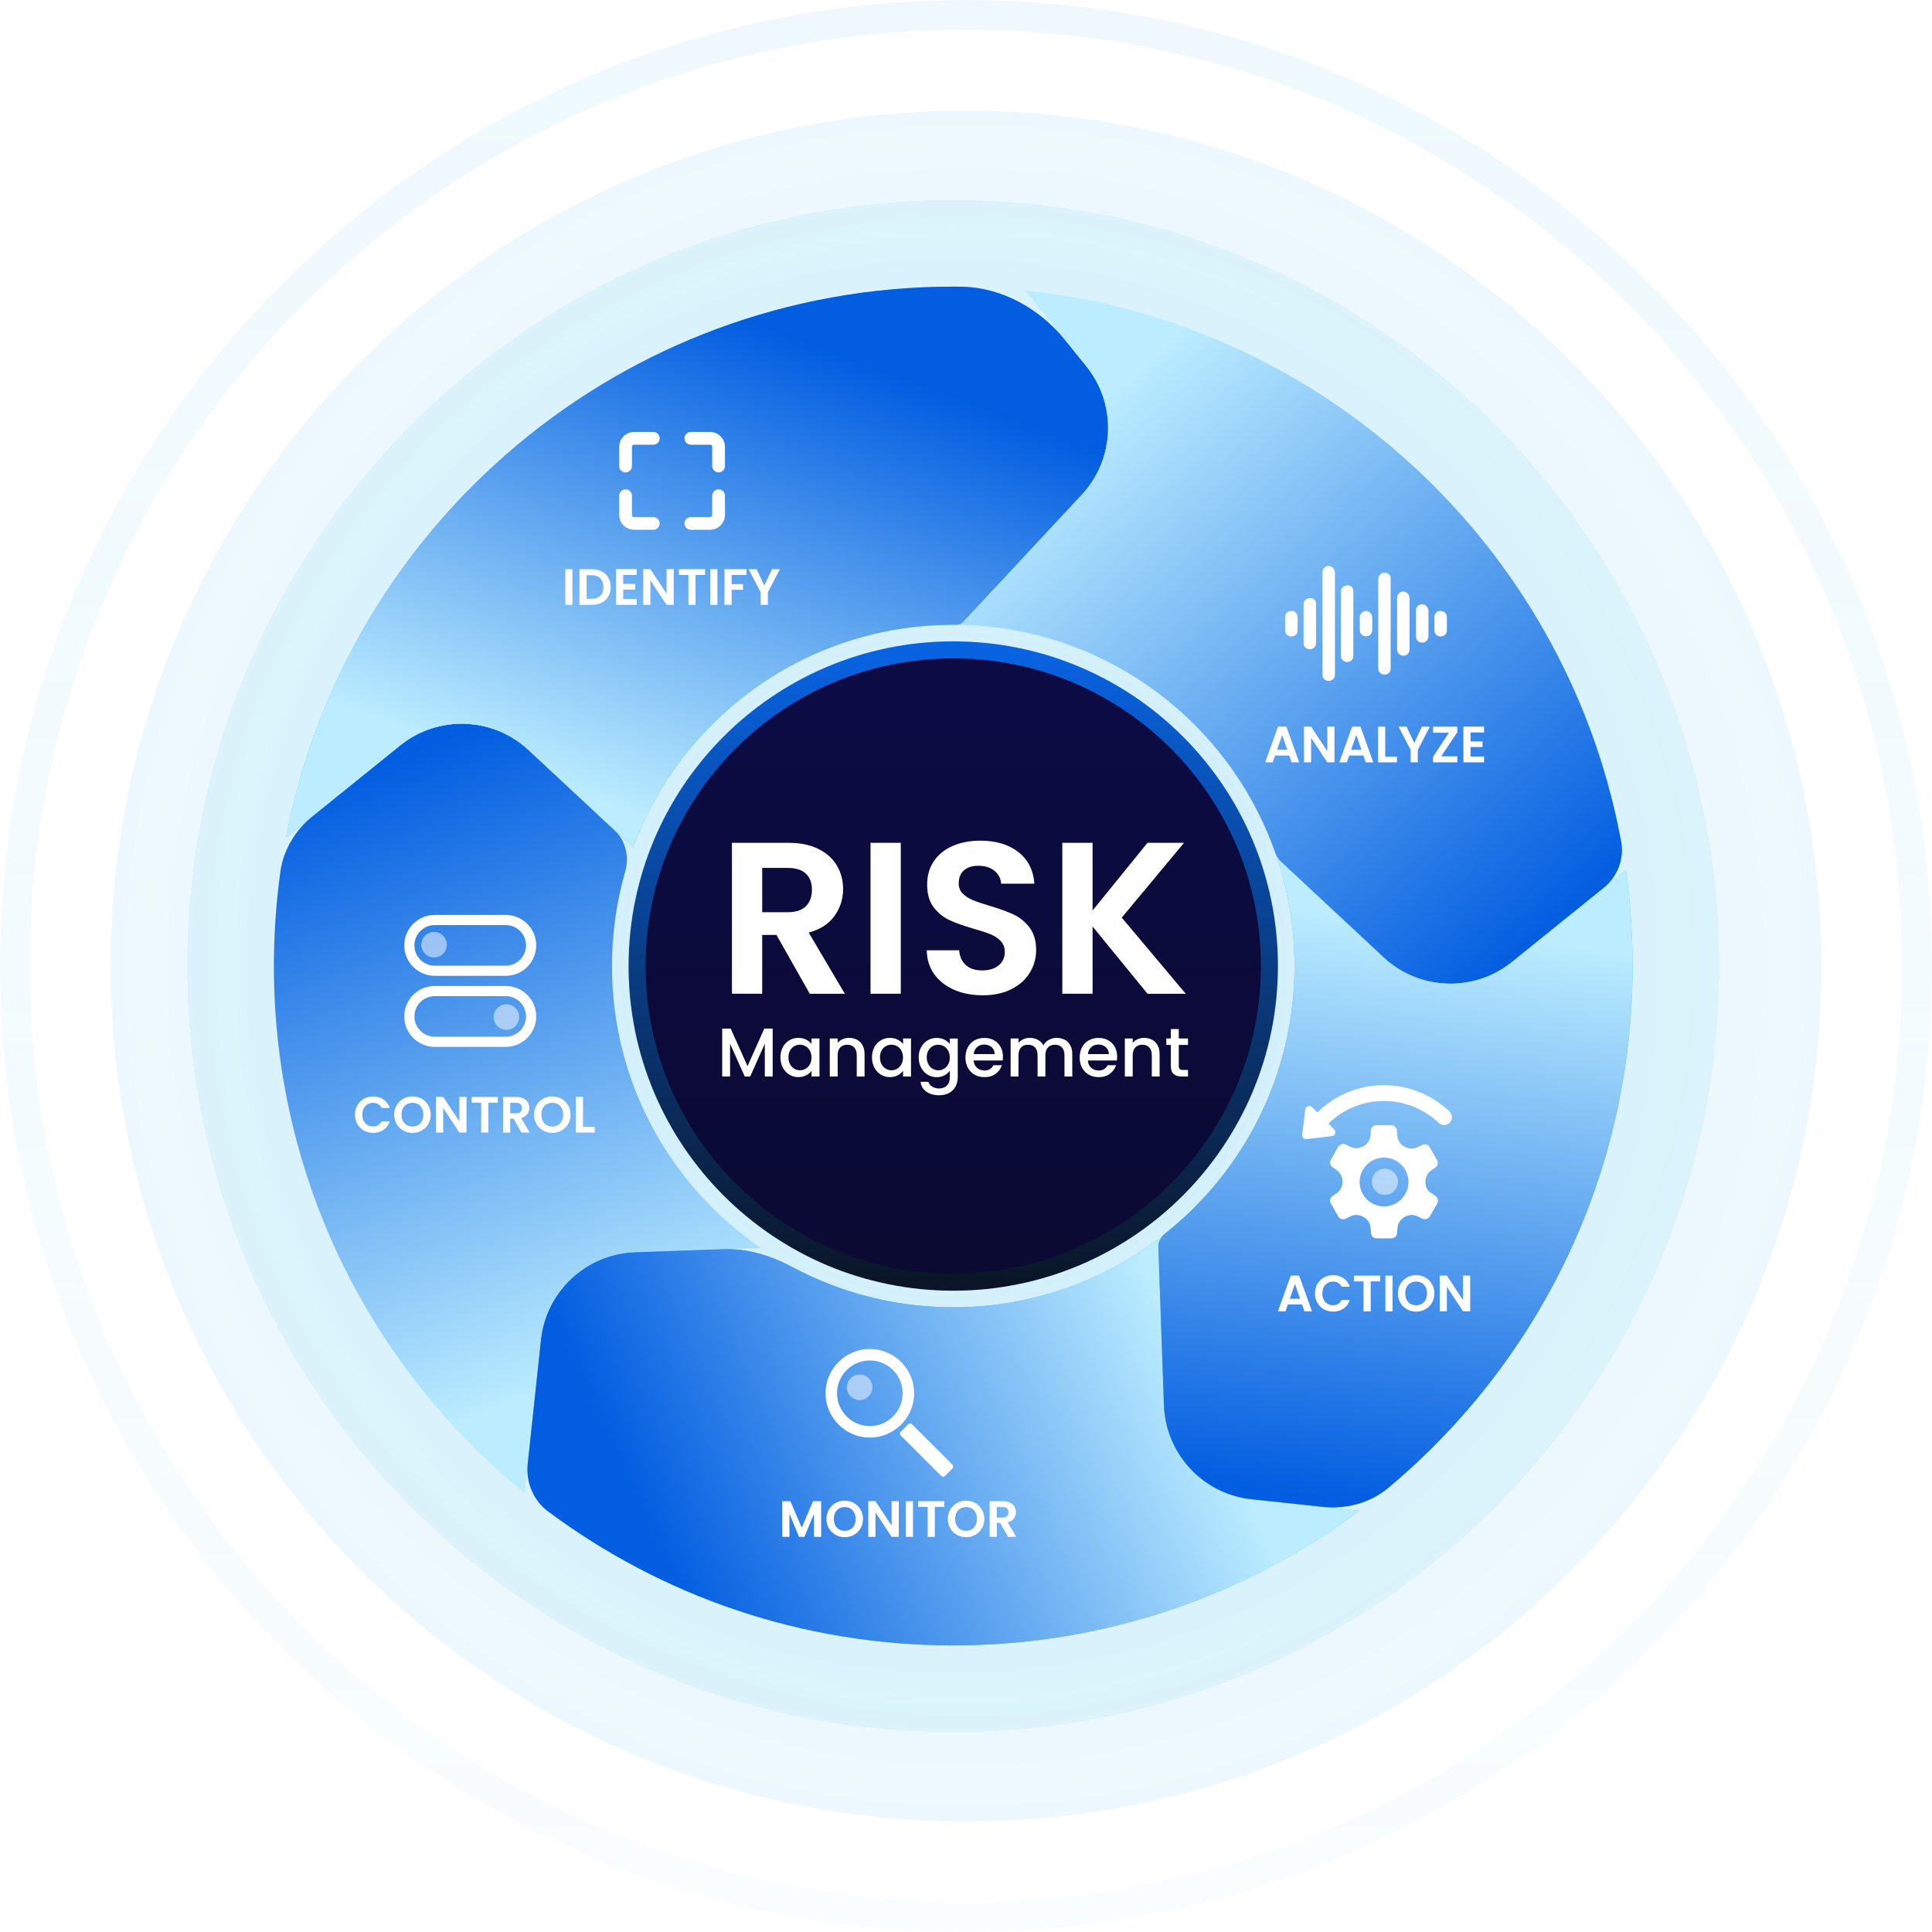
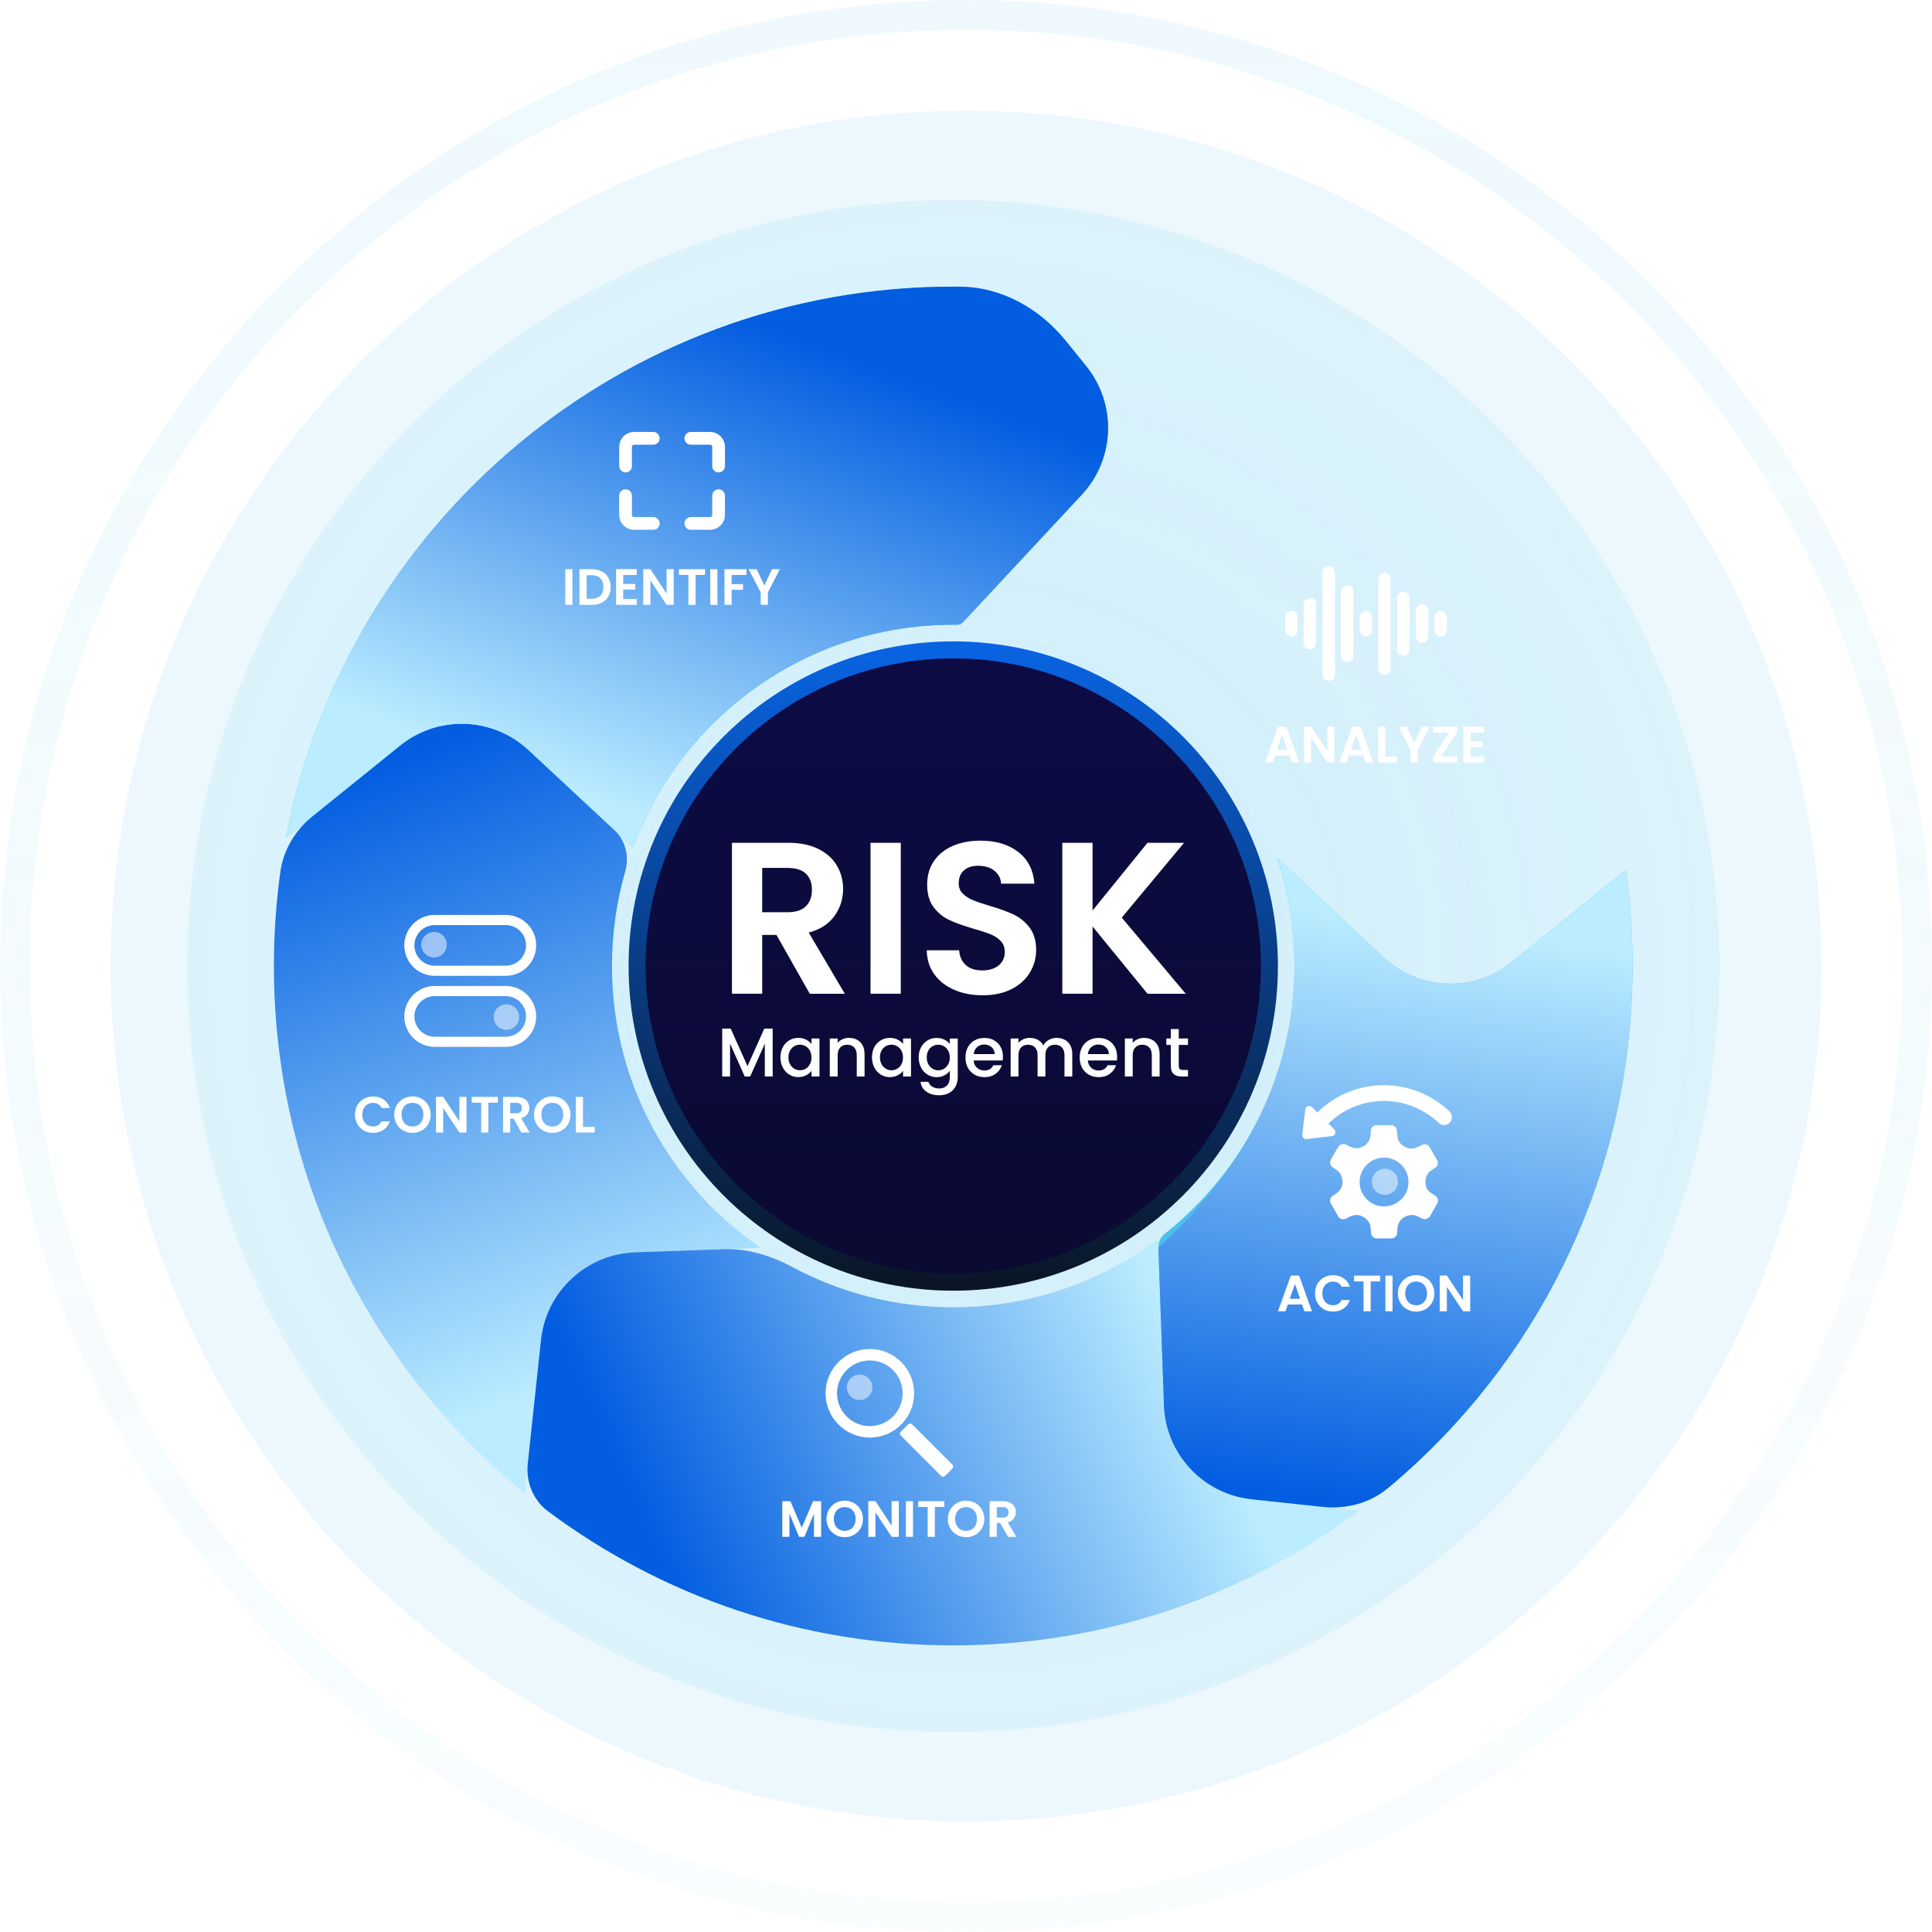
<svg xmlns="http://www.w3.org/2000/svg" width="553" height="553" viewBox="0 0 553 553" fill="none">
  <path opacity="0.15" d="M548.737 276.5C548.737 426.852 426.852 548.737 276.5 548.737C126.148 548.737 4.263 426.852 4.263 276.5C4.263 126.148 126.148 4.263 276.5 4.263C426.852 4.263 548.737 126.148 548.737 276.5Z" stroke="url(#paint0_linear_5460_26602)" stroke-opacity="0.6" stroke-width="8.526" />
  <path opacity="0.15" d="M276.5 521.333C411.716 521.333 521.331 411.718 521.331 276.502C521.331 141.286 411.716 31.672 276.5 31.672C141.284 31.672 31.67 141.286 31.67 276.502C31.67 411.718 141.284 521.333 276.5 521.333Z" fill="url(#paint1_radial_5460_26602)" />
  <g opacity="0.15" filter="url(#filter0_d_5460_26602)">
    <path d="M272.85 495.76C393.942 495.76 492.105 397.596 492.105 276.505C492.105 155.414 393.942 57.25 272.85 57.25C151.759 57.25 53.595 155.414 53.595 276.505C53.595 397.596 151.759 495.76 272.85 495.76Z" fill="url(#paint2_radial_5460_26602)" shape-rendering="crispEdges" />
  </g>
  <path d="M217.77 357.18L181.848 358.451C167.839 358.912 156.31 369.631 154.84 383.568L150.16 427.373C106.363 391.712 78.394 337.371 78.394 276.499C78.394 267.337 79.03 258.327 80.253 249.507C81.126 243.17 84.598 237.529 89.575 233.512L114.492 213.401C125.393 204.59 141.118 205.162 151.352 214.744L175.876 237.592C179.112 240.607 180.16 245.256 178.94 249.507C176.484 258.08 175.165 267.139 175.165 276.499C175.165 310.014 192.042 339.588 217.77 357.18Z" fill="url(#paint3_linear_5460_26602)" />
-   <path d="M389.057 432.43C356.638 456.632 316.417 470.958 272.851 470.958C229.284 470.958 189.253 456.704 156.874 432.596C152.614 429.434 150.5 424.194 151.064 418.919L154.84 383.571C156.31 369.634 167.839 358.915 181.848 358.455L207.204 357.557C214.067 357.314 220.745 359.435 226.805 362.666C240.527 370.024 256.196 374.187 272.851 374.187C294.844 374.187 315.154 366.917 331.482 354.641L333.159 402.132C333.62 416.141 344.338 427.662 358.275 429.14L389.057 432.43Z" fill="#4AC0EE" />
  <path d="M389.057 432.43C356.638 456.632 316.417 470.958 272.851 470.958C229.284 470.958 189.253 456.704 156.874 432.596C152.614 429.434 150.5 424.194 151.064 418.919L154.84 383.571C156.31 369.634 167.839 358.915 181.848 358.455L207.204 357.557C214.067 357.314 220.745 359.435 226.805 362.666C240.527 370.024 256.196 374.187 272.851 374.187C294.844 374.187 315.154 366.917 331.482 354.641L333.159 402.132C333.62 416.141 344.338 427.662 358.275 429.14L389.057 432.43Z" fill="url(#paint4_linear_5460_26602)" />
  <path d="M309.576 141.68L275.725 178.008C275.231 178.539 274.533 178.833 273.808 178.818C273.156 178.802 273.502 178.818 272.85 178.818C230.825 178.818 195.006 205.349 181.22 242.567L151.352 214.741C141.118 205.158 125.393 204.586 114.491 213.398L81.866 239.73C99.053 149.919 178.026 82.047 272.85 82.047C273.502 82.047 274.153 82.047 274.805 82.063C286.736 82.168 297.618 88.338 305.111 97.624L310.918 104.819C319.73 115.721 319.158 131.446 309.576 141.68Z" fill="#4AC0EE" />
  <path d="M309.576 141.68L275.725 178.008C275.231 178.539 274.533 178.833 273.808 178.818C273.156 178.802 273.502 178.818 272.85 178.818C230.825 178.818 195.006 205.349 181.22 242.567L151.352 214.741C141.118 205.158 125.393 204.586 114.491 213.398L81.866 239.73C99.053 149.919 178.026 82.047 272.85 82.047C273.502 82.047 274.153 82.047 274.805 82.063C286.736 82.168 297.618 88.338 305.111 97.624L310.918 104.819C319.73 115.721 319.158 131.446 309.576 141.68Z" fill="url(#paint5_linear_5460_26602)" />
-   <path d="M464.037 240.861C464.978 245.919 462.924 251.028 458.92 254.26L432.822 275.325C421.929 284.137 406.196 283.565 395.97 273.99L366.692 246.708C365.95 246.017 365.396 245.151 365.06 244.195C364.47 242.515 363.838 240.853 363.154 239.219C348.764 204.377 314.788 179.69 274.948 178.847L309.576 141.685C319.158 131.451 319.731 115.726 310.919 104.825L293.406 83.125C378.728 92.088 447.609 156.234 463.723 239.219C463.83 239.766 463.935 240.313 464.037 240.861Z" fill="url(#paint6_linear_5460_26602)" />
  <path d="M467.299 276.494C467.299 334.299 442.079 386.209 402.041 421.838C400.485 423.218 398.907 424.576 397.308 425.909C392.117 430.236 385.324 432.022 378.604 431.304L358.275 429.132C344.339 427.654 333.62 416.132 333.159 402.124L331.567 357.021C331.514 355.523 332.2 354.103 333.373 353.17C356.003 335.277 370.528 307.586 370.528 276.494C370.528 265.711 368.78 255.342 365.562 245.648L395.97 273.983C406.196 283.558 421.929 284.13 432.823 275.318L465.376 249.041C466.64 258.012 467.299 267.173 467.299 276.494Z" fill="#4AC0EE" />
-   <path d="M467.299 276.494C467.299 334.299 442.079 386.209 402.041 421.838C400.485 423.218 398.907 424.576 397.308 425.909C392.117 430.236 385.324 432.022 378.604 431.304L358.275 429.132C344.339 427.654 333.62 416.132 333.159 402.124L331.567 357.021C331.514 355.523 332.2 354.103 333.373 353.17C356.003 335.277 370.528 307.586 370.528 276.494C370.528 265.711 368.78 255.342 365.562 245.648L395.97 273.983C406.196 283.558 421.929 284.13 432.823 275.318L465.376 249.041C466.64 258.012 467.299 267.173 467.299 276.494Z" fill="url(#paint7_linear_5460_26602)" />
+   <path d="M467.299 276.494C467.299 334.299 442.079 386.209 402.041 421.838C400.485 423.218 398.907 424.576 397.308 425.909C392.117 430.236 385.324 432.022 378.604 431.304L358.275 429.132C344.339 427.654 333.62 416.132 333.159 402.124L331.567 357.021C356.003 335.277 370.528 307.586 370.528 276.494C370.528 265.711 368.78 255.342 365.562 245.648L395.97 273.983C406.196 283.558 421.929 284.13 432.823 275.318L465.376 249.041C466.64 258.012 467.299 267.173 467.299 276.494Z" fill="url(#paint7_linear_5460_26602)" />
  <path d="M274.805 178.844V178.995L274.948 178.844H274.805ZM274.805 178.844V178.995L274.948 178.844H274.805ZM274.805 178.844V178.995L274.948 178.844H274.805Z" fill="#4AC0EE" />
  <path d="M274.948 178.844L274.805 178.995V178.844H274.948Z" fill="black" />
-   <path d="M274.948 178.844L274.805 178.995V178.844H274.948Z" fill="white" />
  <path d="M272.85 367.004C322.829 367.004 363.344 326.488 363.344 276.51C363.344 226.531 322.829 186.016 272.85 186.016C222.872 186.016 182.356 226.531 182.356 276.51C182.356 326.488 222.872 367.004 272.85 367.004Z" fill="url(#paint8_linear_5460_26602)" stroke="url(#paint9_linear_5460_26602)" stroke-width="4.872" />
  <path d="M231.778 284.435L222.251 267.606H218.167V284.435H209.506V241.242H225.724C229.069 241.242 231.913 241.83 234.265 243.006C236.617 244.182 238.381 245.771 239.557 247.774C240.733 249.776 241.321 252.009 241.321 254.488C241.321 257.332 240.495 259.907 238.842 262.195C237.189 264.484 234.734 266.065 231.476 266.931L241.814 284.443H231.786L231.778 284.435ZM218.167 261.107H225.406C227.758 261.107 229.514 260.542 230.666 259.406C231.818 258.27 232.398 256.697 232.398 254.671C232.398 252.644 231.818 251.151 230.666 250.062C229.514 248.965 227.758 248.425 225.406 248.425H218.167V261.114V261.107Z" fill="white" />
  <path d="M257.833 241.242V284.435H249.172V241.242H257.833Z" fill="white" />
  <path d="M273.152 283.325C270.737 282.293 268.83 280.807 267.431 278.868C266.025 276.929 265.31 274.641 265.262 272.003H274.543C274.67 273.775 275.297 275.181 276.434 276.214C277.57 277.247 279.127 277.763 281.106 277.763C283.084 277.763 284.713 277.279 285.873 276.309C287.025 275.34 287.605 274.069 287.605 272.503C287.605 271.224 287.216 270.175 286.429 269.349C285.643 268.523 284.665 267.871 283.489 267.402C282.314 266.925 280.693 266.401 278.635 265.821C275.83 264.995 273.549 264.184 271.793 263.374C270.037 262.563 268.536 261.355 267.272 259.719C266.017 258.09 265.381 255.913 265.381 253.187C265.381 250.629 266.017 248.404 267.296 246.505C268.575 244.606 270.371 243.152 272.683 242.143C274.996 241.134 277.633 240.625 280.605 240.625C285.063 240.625 288.678 241.706 291.467 243.875C294.248 246.044 295.79 249.063 296.076 252.941H286.549C286.469 251.455 285.833 250.231 284.658 249.262C283.482 248.293 281.924 247.808 279.985 247.808C278.293 247.808 276.942 248.237 275.933 249.111C274.924 249.977 274.415 251.233 274.415 252.885C274.415 254.037 274.797 254.999 275.56 255.762C276.322 256.524 277.268 257.144 278.404 257.621C279.54 258.098 281.138 258.646 283.203 259.258C286.008 260.084 288.297 260.91 290.077 261.737C291.848 262.563 293.374 263.803 294.653 265.448C295.933 267.1 296.576 269.261 296.576 271.947C296.576 274.259 295.98 276.405 294.78 278.383C293.581 280.362 291.833 281.943 289.52 283.119C287.208 284.295 284.467 284.883 281.289 284.883C278.277 284.883 275.56 284.366 273.152 283.333V283.325Z" fill="white" />
  <path d="M328.447 284.435L312.73 265.191V284.435H304.069V241.242H312.73V260.614L328.447 241.242H338.904L321.081 262.656L339.396 284.443H328.439L328.447 284.435Z" fill="white" />
  <path d="M221.163 294.414V308.136H218.914V298.737L214.727 308.136H213.17L208.966 298.737V308.136H206.718V294.414H209.149L213.964 305.173L218.764 294.414H221.171H221.163Z" fill="white" />
  <path d="M224.056 299.74C224.509 298.898 225.128 298.246 225.915 297.777C226.702 297.309 227.56 297.078 228.513 297.078C229.371 297.078 230.118 297.245 230.754 297.579C231.39 297.912 231.906 298.334 232.287 298.834V297.253H234.56V308.131H232.287V306.51C231.906 307.026 231.39 307.447 230.73 307.789C230.071 308.131 229.324 308.305 228.481 308.305C227.544 308.305 226.694 308.067 225.915 307.582C225.136 307.106 224.524 306.43 224.072 305.572C223.619 304.714 223.388 303.737 223.388 302.64C223.388 301.544 223.619 300.582 224.072 299.74H224.056ZM231.811 300.725C231.501 300.169 231.096 299.748 230.595 299.462C230.094 299.176 229.554 299.025 228.974 299.025C228.394 299.025 227.854 299.168 227.353 299.446C226.853 299.732 226.447 300.145 226.137 300.693C225.828 301.242 225.677 301.885 225.677 302.64C225.677 303.395 225.828 304.047 226.137 304.611C226.447 305.175 226.853 305.604 227.361 305.906C227.87 306.2 228.402 306.351 228.974 306.351C229.546 306.351 230.094 306.208 230.595 305.914C231.096 305.628 231.501 305.199 231.811 304.642C232.121 304.086 232.272 303.427 232.272 302.68C232.272 301.933 232.113 301.281 231.811 300.725Z" fill="white" />
  <path d="M245.302 297.603C245.977 297.96 246.51 298.485 246.891 299.184C247.273 299.883 247.463 300.725 247.463 301.711V308.131H245.23V302.052C245.23 301.075 244.984 300.328 244.499 299.811C244.015 299.295 243.347 299.033 242.505 299.033C241.663 299.033 240.995 299.295 240.503 299.811C240.01 300.328 239.764 301.075 239.764 302.052V308.131H237.515V297.253H239.764V298.5C240.129 298.055 240.606 297.706 241.178 297.452C241.75 297.197 242.362 297.078 243.006 297.078C243.864 297.078 244.627 297.253 245.302 297.611V297.603Z" fill="white" />
  <path d="M250.252 299.74C250.705 298.898 251.325 298.246 252.112 297.777C252.898 297.309 253.756 297.078 254.71 297.078C255.568 297.078 256.315 297.245 256.951 297.579C257.586 297.912 258.103 298.334 258.484 298.834V297.253H260.757V308.131H258.484V306.51C258.103 307.026 257.586 307.447 256.927 307.789C256.267 308.131 255.52 308.305 254.678 308.305C253.741 308.305 252.89 308.067 252.112 307.582C251.333 307.106 250.721 306.43 250.268 305.572C249.815 304.714 249.585 303.737 249.585 302.64C249.585 301.544 249.815 300.582 250.268 299.74H250.252ZM258.007 300.725C257.698 300.169 257.292 299.748 256.792 299.462C256.291 299.176 255.751 299.025 255.171 299.025C254.591 299.025 254.05 299.168 253.55 299.446C253.049 299.732 252.644 300.145 252.334 300.693C252.024 301.242 251.873 301.885 251.873 302.64C251.873 303.395 252.024 304.047 252.334 304.611C252.644 305.175 253.049 305.604 253.558 305.906C254.066 306.2 254.599 306.351 255.171 306.351C255.743 306.351 256.291 306.208 256.792 305.914C257.292 305.628 257.698 305.199 258.007 304.642C258.317 304.086 258.468 303.427 258.468 302.68C258.468 301.933 258.309 301.281 258.007 300.725Z" fill="white" />
  <path d="M270.332 297.586C270.983 297.92 271.492 298.341 271.865 298.842V297.261H274.138V308.313C274.138 309.314 273.923 310.204 273.51 310.991C273.089 311.777 272.477 312.389 271.682 312.834C270.888 313.279 269.934 313.502 268.83 313.502C267.352 313.502 266.128 313.16 265.159 312.469C264.182 311.778 263.633 310.84 263.498 309.656H265.731C265.906 310.22 266.263 310.681 266.828 311.031C267.384 311.38 268.051 311.555 268.83 311.555C269.736 311.555 270.475 311.277 271.031 310.729C271.587 310.172 271.873 309.37 271.873 308.321V306.502C271.492 307.018 270.975 307.447 270.324 307.797C269.672 308.146 268.933 308.321 268.099 308.321C267.153 308.321 266.287 308.083 265.501 307.598C264.714 307.121 264.102 306.446 263.641 305.588C263.188 304.73 262.958 303.752 262.958 302.656C262.958 301.559 263.188 300.598 263.641 299.756C264.094 298.913 264.714 298.262 265.501 297.793C266.287 297.324 267.145 297.094 268.099 297.094C268.941 297.094 269.688 297.261 270.34 297.594L270.332 297.586ZM271.396 300.733C271.087 300.177 270.681 299.756 270.181 299.47C269.68 299.183 269.14 299.033 268.56 299.033C267.98 299.033 267.439 299.176 266.939 299.454C266.438 299.74 266.033 300.153 265.723 300.701C265.413 301.249 265.262 301.893 265.262 302.648C265.262 303.403 265.413 304.054 265.723 304.618C266.033 305.183 266.438 305.612 266.947 305.914C267.455 306.208 267.988 306.358 268.56 306.358C269.132 306.358 269.68 306.215 270.181 305.921C270.681 305.635 271.087 305.206 271.396 304.65C271.706 304.094 271.857 303.434 271.857 302.688C271.857 301.941 271.698 301.289 271.396 300.733Z" fill="white" />
  <path d="M286.986 303.538H278.675C278.738 304.404 279.064 305.103 279.644 305.627C280.224 306.152 280.931 306.414 281.774 306.414C282.981 306.414 283.84 305.906 284.34 304.896H286.772C286.446 305.898 285.85 306.716 284.984 307.352C284.126 307.987 283.053 308.313 281.774 308.313C280.733 308.313 279.803 308.083 278.977 307.614C278.15 307.145 277.507 306.486 277.046 305.643C276.577 304.793 276.347 303.808 276.347 302.695C276.347 301.583 276.577 300.59 277.03 299.748C277.483 298.905 278.127 298.246 278.945 297.785C279.763 297.324 280.709 297.094 281.782 297.094C282.854 297.094 283.72 297.316 284.523 297.761C285.325 298.206 285.953 298.834 286.398 299.644C286.843 300.455 287.073 301.384 287.073 302.441C287.073 302.846 287.05 303.22 286.994 303.546L286.986 303.538ZM284.714 301.718C284.698 300.892 284.404 300.224 283.824 299.724C283.244 299.223 282.528 298.977 281.67 298.977C280.892 298.977 280.232 299.223 279.676 299.716C279.12 300.208 278.794 300.876 278.691 301.718H284.714Z" fill="white" />
  <path d="M304.744 297.603C305.42 297.96 305.952 298.485 306.341 299.184C306.731 299.883 306.921 300.725 306.921 301.711V308.131H304.689V302.052C304.689 301.075 304.442 300.328 303.958 299.811C303.473 299.295 302.806 299.033 301.963 299.033C301.121 299.033 300.454 299.295 299.961 299.811C299.468 300.328 299.222 301.075 299.222 302.052V308.131H296.989V302.052C296.989 301.075 296.743 300.328 296.258 299.811C295.774 299.295 295.106 299.033 294.264 299.033C293.422 299.033 292.754 299.295 292.262 299.811C291.769 300.328 291.523 301.075 291.523 302.052V308.131H289.274V297.253H291.523V298.5C291.888 298.055 292.357 297.706 292.921 297.452C293.485 297.197 294.089 297.078 294.741 297.078C295.607 297.078 296.385 297.261 297.069 297.634C297.752 298.008 298.276 298.532 298.65 299.231C298.976 298.572 299.492 298.048 300.191 297.658C300.891 297.269 301.638 297.078 302.44 297.078C303.298 297.078 304.061 297.253 304.736 297.611L304.744 297.603Z" fill="white" />
  <path d="M319.674 303.538H311.363C311.426 304.404 311.752 305.103 312.332 305.627C312.912 306.152 313.619 306.414 314.462 306.414C315.669 306.414 316.528 305.906 317.028 304.896H319.459C319.134 305.898 318.538 306.716 317.672 307.352C316.814 307.987 315.741 308.313 314.462 308.313C313.421 308.313 312.491 308.083 311.665 307.614C310.838 307.145 310.195 306.486 309.734 305.643C309.265 304.793 309.035 303.808 309.035 302.695C309.035 301.583 309.265 300.59 309.718 299.748C310.171 298.905 310.815 298.246 311.633 297.785C312.451 297.324 313.397 297.094 314.47 297.094C315.542 297.094 316.408 297.316 317.211 297.761C318.013 298.206 318.641 298.834 319.086 299.644C319.531 300.455 319.761 301.384 319.761 302.441C319.761 302.846 319.738 303.22 319.682 303.546L319.674 303.538ZM317.402 301.718C317.386 300.892 317.092 300.224 316.512 299.724C315.932 299.223 315.216 298.977 314.358 298.977C313.58 298.977 312.92 299.223 312.364 299.716C311.808 300.208 311.482 300.876 311.379 301.718H317.402Z" fill="white" />
  <path d="M329.758 297.603C330.433 297.96 330.965 298.485 331.347 299.184C331.728 299.883 331.919 300.725 331.919 301.711V308.131H329.686V302.052C329.686 301.075 329.44 300.328 328.955 299.811C328.47 299.295 327.803 299.033 326.961 299.033C326.118 299.033 325.451 299.295 324.958 299.811C324.466 300.328 324.219 301.075 324.219 302.052V308.131H321.971V297.253H324.219V298.5C324.585 298.055 325.062 297.706 325.634 297.452C326.206 297.197 326.818 297.078 327.461 297.078C328.319 297.078 329.082 297.253 329.758 297.611V297.603Z" fill="white" />
  <path d="M337.401 299.092V305.115C337.401 305.52 337.497 305.814 337.688 305.997C337.878 306.171 338.204 306.259 338.665 306.259H340.047V308.134H338.268C337.251 308.134 336.48 307.896 335.939 307.427C335.399 306.95 335.129 306.179 335.129 305.115V299.092H333.842V297.256H335.129V294.555H337.401V297.256H340.047V299.092H337.401Z" fill="white" />
  <path d="M372.683 373.384H368.62L367.948 375.328H365.799L369.468 365.111H371.85L375.519 375.328H373.356L372.683 373.384ZM372.128 371.747L370.652 367.479L369.175 371.747H372.128ZM376.394 370.212C376.394 369.209 376.618 368.312 377.066 367.523C377.524 366.724 378.143 366.105 378.922 365.666C379.712 365.218 380.593 364.994 381.568 364.994C382.708 364.994 383.707 365.286 384.564 365.871C385.422 366.456 386.021 367.265 386.362 368.297H384.009C383.775 367.81 383.444 367.445 383.015 367.201C382.596 366.958 382.109 366.836 381.553 366.836C380.959 366.836 380.428 366.977 379.96 367.26C379.502 367.533 379.141 367.922 378.878 368.429C378.625 368.936 378.498 369.53 378.498 370.212C378.498 370.885 378.625 371.479 378.878 371.996C379.141 372.502 379.502 372.897 379.96 373.179C380.428 373.452 380.959 373.589 381.553 373.589C382.109 373.589 382.596 373.467 383.015 373.223C383.444 372.97 383.775 372.6 384.009 372.112H386.362C386.021 373.155 385.422 373.969 384.564 374.553C383.717 375.128 382.718 375.416 381.568 375.416C380.593 375.416 379.712 375.197 378.922 374.758C378.143 374.31 377.524 373.691 377.066 372.902C376.618 372.112 376.394 371.216 376.394 370.212ZM395.053 365.126V366.777H392.334V375.328H390.288V366.777H387.569V365.126H395.053ZM398.592 365.126V375.328H396.546V365.126H398.592ZM405.35 375.43C404.395 375.43 403.518 375.206 402.719 374.758C401.92 374.31 401.287 373.691 400.819 372.902C400.351 372.103 400.117 371.201 400.117 370.198C400.117 369.204 400.351 368.312 400.819 367.523C401.287 366.724 401.92 366.1 402.719 365.652C403.518 365.204 404.395 364.979 405.35 364.979C406.315 364.979 407.192 365.204 407.981 365.652C408.78 366.1 409.409 366.724 409.867 367.523C410.334 368.312 410.568 369.204 410.568 370.198C410.568 371.201 410.334 372.103 409.867 372.902C409.409 373.691 408.78 374.31 407.981 374.758C407.182 375.206 406.305 375.43 405.35 375.43ZM405.35 373.603C405.964 373.603 406.505 373.467 406.972 373.194C407.44 372.911 407.806 372.512 408.069 371.996C408.332 371.479 408.463 370.88 408.463 370.198C408.463 369.516 408.332 368.921 408.069 368.414C407.806 367.898 407.44 367.503 406.972 367.23C406.505 366.958 405.964 366.821 405.35 366.821C404.736 366.821 404.19 366.958 403.713 367.23C403.245 367.503 402.88 367.898 402.617 368.414C402.354 368.921 402.222 369.516 402.222 370.198C402.222 370.88 402.354 371.479 402.617 371.996C402.88 372.512 403.245 372.911 403.713 373.194C404.19 373.467 404.736 373.603 405.35 373.603ZM420.817 375.328H418.77L414.137 368.327V375.328H412.091V365.111H414.137L418.77 372.127V365.111H420.817V375.328Z" fill="white" />
  <path d="M235.038 429.688V439.891H232.991V433.255L230.258 439.891H228.709L225.961 433.255V439.891H223.914V429.688H226.238L229.483 437.274L232.728 429.688H235.038ZM241.797 439.993C240.842 439.993 239.965 439.769 239.166 439.321C238.367 438.872 237.733 438.254 237.265 437.464C236.798 436.665 236.564 435.764 236.564 434.76C236.564 433.766 236.798 432.875 237.265 432.085C237.733 431.286 238.367 430.663 239.166 430.214C239.965 429.766 240.842 429.542 241.797 429.542C242.761 429.542 243.638 429.766 244.428 430.214C245.227 430.663 245.855 431.286 246.313 432.085C246.781 432.875 247.015 433.766 247.015 434.76C247.015 435.764 246.781 436.665 246.313 437.464C245.855 438.254 245.227 438.872 244.428 439.321C243.629 439.769 242.752 439.993 241.797 439.993ZM241.797 438.166C242.411 438.166 242.951 438.029 243.419 437.757C243.887 437.474 244.252 437.074 244.515 436.558C244.778 436.042 244.91 435.442 244.91 434.76C244.91 434.078 244.778 433.484 244.515 432.977C244.252 432.46 243.887 432.066 243.419 431.793C242.951 431.52 242.411 431.384 241.797 431.384C241.183 431.384 240.637 431.52 240.16 431.793C239.692 432.066 239.326 432.46 239.063 432.977C238.8 433.484 238.669 434.078 238.669 434.76C238.669 435.442 238.8 436.042 239.063 436.558C239.326 437.074 239.692 437.474 240.16 437.757C240.637 438.029 241.183 438.166 241.797 438.166ZM257.263 439.891H255.217L250.584 432.889V439.891H248.537V429.674H250.584L255.217 436.69V429.674H257.263V439.891ZM261.332 429.688V439.891H259.286V429.688H261.332ZM270.297 429.688V431.34H267.578V439.891H265.532V431.34H262.813V429.688H270.297ZM276.526 439.993C275.571 439.993 274.694 439.769 273.895 439.321C273.096 438.872 272.462 438.254 271.994 437.464C271.527 436.665 271.293 435.764 271.293 434.76C271.293 433.766 271.527 432.875 271.994 432.085C272.462 431.286 273.096 430.663 273.895 430.214C274.694 429.766 275.571 429.542 276.526 429.542C277.49 429.542 278.367 429.766 279.157 430.214C279.956 430.663 280.584 431.286 281.042 432.085C281.51 432.875 281.744 433.766 281.744 434.76C281.744 435.764 281.51 436.665 281.042 437.464C280.584 438.254 279.956 438.872 279.157 439.321C278.358 439.769 277.481 439.993 276.526 439.993ZM276.526 438.166C277.14 438.166 277.68 438.029 278.148 437.757C278.616 437.474 278.981 437.074 279.244 436.558C279.507 436.042 279.639 435.442 279.639 434.76C279.639 434.078 279.507 433.484 279.244 432.977C278.981 432.46 278.616 432.066 278.148 431.793C277.68 431.52 277.14 431.384 276.526 431.384C275.912 431.384 275.366 431.52 274.889 431.793C274.421 432.066 274.055 432.46 273.792 432.977C273.529 433.484 273.398 434.078 273.398 434.76C273.398 435.442 273.529 436.042 273.792 436.558C274.055 437.074 274.421 437.474 274.889 437.757C275.366 438.029 275.912 438.166 276.526 438.166ZM288.528 439.891L286.277 435.915H285.313V439.891H283.266V429.688H287.096C287.885 429.688 288.558 429.829 289.113 430.112C289.668 430.385 290.083 430.76 290.355 431.238C290.638 431.705 290.779 432.231 290.779 432.816C290.779 433.488 290.584 434.098 290.195 434.643C289.805 435.179 289.225 435.549 288.455 435.754L290.896 439.891H288.528ZM285.313 434.38H287.023C287.578 434.38 287.992 434.249 288.265 433.985C288.538 433.713 288.674 433.337 288.674 432.86C288.674 432.392 288.538 432.032 288.265 431.778C287.992 431.515 287.578 431.384 287.023 431.384H285.313V434.38Z" fill="white" />
  <path d="M101.611 319.056C101.611 318.052 101.835 317.156 102.284 316.367C102.742 315.567 103.36 314.949 104.14 314.51C104.929 314.062 105.811 313.838 106.786 313.838C107.926 313.838 108.924 314.13 109.782 314.715C110.639 315.3 111.239 316.108 111.58 317.141H109.227C108.993 316.654 108.661 316.289 108.233 316.045C107.814 315.801 107.326 315.68 106.771 315.68C106.176 315.68 105.645 315.821 105.178 316.103C104.72 316.376 104.359 316.766 104.096 317.273C103.843 317.779 103.716 318.374 103.716 319.056C103.716 319.728 103.843 320.323 104.096 320.839C104.359 321.346 104.72 321.741 105.178 322.023C105.645 322.296 106.176 322.432 106.771 322.432C107.326 322.432 107.814 322.311 108.233 322.067C108.661 321.814 108.993 321.443 109.227 320.956H111.58C111.239 321.999 110.639 322.813 109.782 323.397C108.934 323.972 107.935 324.26 106.786 324.26C105.811 324.26 104.929 324.04 104.14 323.602C103.36 323.154 102.742 322.535 102.284 321.745C101.835 320.956 101.611 320.06 101.611 319.056ZM118.063 324.274C117.109 324.274 116.232 324.05 115.432 323.602C114.633 323.154 114 322.535 113.532 321.745C113.065 320.946 112.831 320.045 112.831 319.041C112.831 318.047 113.065 317.156 113.532 316.367C114 315.567 114.633 314.944 115.432 314.496C116.232 314.047 117.109 313.823 118.063 313.823C119.028 313.823 119.905 314.047 120.694 314.496C121.494 314.944 122.122 315.567 122.58 316.367C123.048 317.156 123.282 318.047 123.282 319.041C123.282 320.045 123.048 320.946 122.58 321.745C122.122 322.535 121.494 323.154 120.694 323.602C119.895 324.05 119.018 324.274 118.063 324.274ZM118.063 322.447C118.677 322.447 119.218 322.311 119.686 322.038C120.154 321.755 120.519 321.356 120.782 320.839C121.045 320.323 121.177 319.724 121.177 319.041C121.177 318.359 121.045 317.765 120.782 317.258C120.519 316.742 120.154 316.347 119.686 316.074C119.218 315.801 118.677 315.665 118.063 315.665C117.45 315.665 116.904 315.801 116.426 316.074C115.959 316.347 115.593 316.742 115.33 317.258C115.067 317.765 114.935 318.359 114.935 319.041C114.935 319.724 115.067 320.323 115.33 320.839C115.593 321.356 115.959 321.755 116.426 322.038C116.904 322.311 117.45 322.447 118.063 322.447ZM133.53 324.172H131.484L126.85 317.17V324.172H124.804V313.955H126.85L131.484 320.971V313.955H133.53V324.172ZM142.495 313.969V315.621H139.777V324.172H137.73V315.621H135.012V313.969H142.495ZM149.251 324.172L147 320.196H146.035V324.172H143.989V313.969H147.818C148.607 313.969 149.28 314.111 149.835 314.393C150.391 314.666 150.805 315.041 151.078 315.519C151.36 315.987 151.502 316.513 151.502 317.097C151.502 317.77 151.307 318.379 150.917 318.924C150.527 319.46 149.947 319.831 149.177 320.035L151.618 324.172H149.251ZM146.035 318.661H147.745C148.3 318.661 148.715 318.53 148.987 318.267C149.26 317.994 149.397 317.619 149.397 317.141C149.397 316.673 149.26 316.313 148.987 316.06C148.715 315.796 148.3 315.665 147.745 315.665H146.035V318.661ZM158.088 324.274C157.133 324.274 156.256 324.05 155.457 323.602C154.658 323.154 154.025 322.535 153.557 321.745C153.089 320.946 152.855 320.045 152.855 319.041C152.855 318.047 153.089 317.156 153.557 316.367C154.025 315.567 154.658 314.944 155.457 314.496C156.256 314.047 157.133 313.823 158.088 313.823C159.053 313.823 159.93 314.047 160.719 314.496C161.518 314.944 162.147 315.567 162.605 316.367C163.073 317.156 163.306 318.047 163.306 319.041C163.306 320.045 163.073 320.946 162.605 321.745C162.147 322.535 161.518 323.154 160.719 323.602C159.92 324.05 159.043 324.274 158.088 324.274ZM158.088 322.447C158.702 322.447 159.243 322.311 159.711 322.038C160.178 321.755 160.544 321.356 160.807 320.839C161.07 320.323 161.202 319.724 161.202 319.041C161.202 318.359 161.07 317.765 160.807 317.258C160.544 316.742 160.178 316.347 159.711 316.074C159.243 315.801 158.702 315.665 158.088 315.665C157.474 315.665 156.929 315.801 156.451 316.074C155.983 316.347 155.618 316.742 155.355 317.258C155.092 317.765 154.96 318.359 154.96 319.041C154.96 319.724 155.092 320.323 155.355 320.839C155.618 321.356 155.983 321.755 156.451 322.038C156.929 322.311 157.474 322.447 158.088 322.447ZM166.875 322.549H170.237V324.172H164.829V313.969H166.875V322.549Z" fill="white" />
  <path d="M369.029 216.259H364.966L364.293 218.203H362.145L365.813 207.986H368.196L371.865 218.203H369.702L369.029 216.259ZM368.474 214.622L366.997 210.354L365.521 214.622H368.474ZM381.962 218.203H379.916L375.283 211.202V218.203H373.236V207.986H375.283L379.916 215.002V207.986H381.962V218.203ZM390.241 216.259H386.177L385.505 218.203H383.356L387.025 207.986H389.407L393.076 218.203H390.913L390.241 216.259ZM389.685 214.622L388.209 210.354L386.733 214.622H389.685ZM396.494 216.581H399.856V218.203H394.448V208.001H396.494V216.581ZM409.269 208.001L405.819 214.651V218.203H403.773V214.651L400.309 208.001H402.618L404.811 212.663L406.989 208.001H409.269ZM412.539 216.478H417.129V218.203H410.171V216.625L414.732 209.725H410.171V208.001H417.129V209.579L412.539 216.478ZM420.917 209.652V212.21H424.352V213.833H420.917V216.537H424.79V218.203H418.871V207.986H424.79V209.652H420.917Z" fill="white" />
  <path d="M163.84 162.923V173.125H161.793V162.923H163.84ZM169.428 162.923C170.5 162.923 171.44 163.132 172.249 163.551C173.067 163.97 173.696 164.569 174.134 165.349C174.583 166.119 174.807 167.015 174.807 168.038C174.807 169.062 174.583 169.958 174.134 170.728C173.696 171.488 173.067 172.077 172.249 172.496C171.44 172.915 170.5 173.125 169.428 173.125H165.861V162.923H169.428ZM169.355 171.386C170.427 171.386 171.255 171.093 171.84 170.509C172.424 169.924 172.717 169.101 172.717 168.038C172.717 166.976 172.424 166.148 171.84 165.554C171.255 164.949 170.427 164.647 169.355 164.647H167.908V171.386H169.355ZM178.385 164.574V167.132H181.82V168.755H178.385V171.459H182.258V173.125H176.339V162.908H182.258V164.574H178.385ZM192.844 173.125H190.798L186.164 166.124V173.125H184.118V162.908H186.164L190.798 169.924V162.908H192.844V173.125ZM201.809 162.923V164.574H199.091V173.125H197.044V164.574H194.326V162.923H201.809ZM205.349 162.923V173.125H203.302V162.923H205.349ZM213.67 162.923V164.574H209.417V167.191H212.676V168.813H209.417V173.125H207.371V162.923H213.67ZM223.234 162.923L219.784 169.573V173.125H217.738V169.573L214.274 162.923H216.583L218.776 167.585L220.954 162.923H223.234Z" fill="white" />
  <path opacity="0.5" d="M127.897 270.404C127.897 272.422 126.261 274.058 124.243 274.058C122.225 274.058 120.588 272.422 120.588 270.404C120.588 268.386 122.225 266.75 124.243 266.75C126.261 266.75 127.897 268.386 127.897 270.404Z" fill="white" />
  <path d="M144.763 279.31H124.43C119.624 279.31 115.716 275.402 115.716 270.597C115.716 265.791 119.625 261.883 124.43 261.883H144.763C149.568 261.883 153.477 265.791 153.477 270.597C153.477 275.402 149.568 279.31 144.763 279.31ZM124.43 264.788C121.226 264.788 118.621 267.393 118.621 270.597C118.621 273.801 121.227 276.406 124.43 276.406H144.763C147.967 276.406 150.572 273.8 150.572 270.597C150.572 267.393 147.966 264.788 144.763 264.788H124.43Z" fill="white" />
  <path opacity="0.5" d="M148.604 291.115C148.604 293.133 146.968 294.769 144.95 294.769C142.931 294.769 141.295 293.133 141.295 291.115C141.295 289.097 142.931 287.461 144.95 287.461C146.968 287.461 148.604 289.097 148.604 291.115Z" fill="white" />
  <path d="M144.763 299.646H124.43C119.624 299.646 115.716 295.738 115.716 290.933C115.716 286.127 119.625 282.219 124.43 282.219H144.763C149.568 282.219 153.477 286.127 153.477 290.933C153.477 295.738 149.568 299.646 144.763 299.646ZM124.43 285.124C121.226 285.124 118.621 287.729 118.621 290.933C118.621 294.137 121.227 296.742 124.43 296.742H144.763C147.967 296.742 150.572 294.136 150.572 290.933C150.572 287.729 147.966 285.124 144.763 285.124H124.43Z" fill="white" />
  <path d="M248.979 411.476C241.99 411.476 236.304 405.79 236.304 398.8C236.304 391.811 241.99 386.125 248.979 386.125C255.968 386.125 261.655 391.811 261.655 398.801C261.655 405.79 255.969 411.476 248.979 411.476ZM248.979 389.408C243.8 389.408 239.587 393.622 239.587 398.8C239.587 403.979 243.801 408.192 248.979 408.192C254.158 408.192 258.372 403.979 258.372 398.8C258.372 393.621 254.158 389.408 248.979 389.408Z" fill="white" />
  <path d="M269.396 422.46L257.831 410.895C257.53 410.595 257.53 410.103 257.831 409.802L259.962 407.671C260.262 407.37 260.755 407.37 261.056 407.671L272.621 419.236C272.921 419.536 272.921 420.029 272.621 420.329L270.49 422.46C270.189 422.761 269.697 422.761 269.396 422.46L269.396 422.46Z" fill="white" />
  <path d="M179.055 133.393V127.897C179.055 126.552 180.146 125.461 181.491 125.461L186.987 125.461" stroke="white" stroke-width="3.654" stroke-linecap="round" />
  <path d="M197.751 125.461L203.246 125.461C204.592 125.461 205.682 126.552 205.682 127.897L205.682 133.393" stroke="white" stroke-width="3.654" stroke-linecap="round" />
  <path d="M205.683 141.889L205.683 147.384C205.683 148.73 204.592 149.82 203.246 149.82L197.751 149.82" stroke="white" stroke-width="3.654" stroke-linecap="round" />
  <path d="M186.987 149.82L181.491 149.82C180.146 149.82 179.055 148.73 179.055 147.384L179.055 141.889" stroke="white" stroke-width="3.654" stroke-linecap="round" />
  <path d="M407.996 338.323C407.996 336.983 408.579 335.702 409.687 335.002L410.853 334.187C411.552 333.721 411.786 332.731 411.319 332.032L409.22 328.362C408.812 327.604 407.879 327.313 407.063 327.721L405.722 328.362C404.556 328.944 403.215 328.886 402.107 328.245C402.049 328.187 401.932 328.128 401.874 328.128C400.766 327.488 400.008 326.323 399.95 325.041L399.833 323.585C399.775 322.711 399.075 322.07 398.201 322.07H394.003C393.128 322.07 392.428 322.711 392.37 323.585L392.312 324.925C392.195 326.206 391.495 327.372 390.387 328.012C390.329 328.07 390.213 328.129 390.154 328.129C389.046 328.77 387.706 328.828 386.54 328.246L385.199 327.605C384.44 327.255 383.508 327.547 383.041 328.246L380.942 331.916C380.534 332.673 380.709 333.605 381.409 334.071L382.575 334.886C383.683 335.644 384.266 336.925 384.266 338.207C384.266 339.547 383.682 340.828 382.575 341.528L381.409 342.343C380.709 342.809 380.476 343.799 380.942 344.498L383.041 348.168C383.45 348.926 384.382 349.217 385.199 348.809L386.54 348.168C387.706 347.586 389.046 347.644 390.154 348.285C390.213 348.343 390.329 348.402 390.387 348.402C391.495 349.042 392.253 350.207 392.312 351.489L392.428 352.945C392.486 353.819 393.186 354.46 394.061 354.46H398.259C399.133 354.46 399.833 353.819 399.891 352.945L400.008 351.489C400.125 350.207 400.824 349.042 401.932 348.402C401.99 348.343 402.107 348.285 402.165 348.285C403.273 347.644 404.614 347.586 405.78 348.168L407.121 348.809C407.879 349.159 408.812 348.867 409.278 348.168L411.377 344.498C411.786 343.741 411.61 342.809 410.911 342.343L409.745 341.528C408.579 340.944 407.996 339.663 407.996 338.323H407.996ZM396.16 345.313C392.312 345.313 389.163 342.168 389.163 338.323C389.163 334.478 392.312 331.333 396.16 331.333C400.008 331.333 403.156 334.478 403.156 338.323C403.156 342.168 400.008 345.313 396.16 345.313Z" fill="white" />
  <path d="M400.133 338.268C400.133 340.332 398.46 342.006 396.396 342.006C394.332 342.006 392.659 340.332 392.659 338.268C392.659 336.205 394.332 334.531 396.396 334.531C398.46 334.531 400.133 336.205 400.133 338.268Z" fill="white" fill-opacity="0.5" />
  <path d="M381.91 323.276L380.238 321.599C384.447 317.492 390.156 315.121 396.096 315.121C401.978 315.121 407.572 317.377 411.839 321.426C412.647 322.235 413.973 322.235 414.838 321.483C415.818 320.616 415.818 319.054 414.896 318.129C409.821 313.328 403.074 310.609 396.096 310.609C388.945 310.609 382.083 313.444 377.066 318.418L375.567 316.914C374.875 316.22 373.721 316.625 373.606 317.608L372.741 324.78C372.625 325.532 373.26 326.11 374.009 326.053L381.218 325.185C382.198 325.127 382.544 323.97 381.91 323.276L381.91 323.276Z" fill="white" />
  <path opacity="0.5" d="M249.703 397.092C249.703 399.11 248.067 400.746 246.049 400.746C244.03 400.746 242.395 399.11 242.395 397.092C242.395 395.073 244.03 393.438 246.049 393.438C248.067 393.438 249.703 395.073 249.703 397.092Z" fill="white" />
  <path d="M380.246 162C379.249 162 378.536 162.877 378.536 163.9V193.134C378.536 195.472 382.097 195.472 382.097 193.134V163.9C382.097 162.877 381.243 162 380.246 162ZM396.339 163.9C395.342 163.9 394.488 164.777 394.488 165.8V191.234C394.488 193.718 398.19 193.718 398.048 191.234V165.8C398.19 164.777 397.336 163.9 396.339 163.9ZM385.658 167.554C384.661 167.554 383.806 168.285 383.806 169.308V187.726C383.948 190.064 387.367 190.064 387.367 187.726V169.308C387.509 168.285 386.655 167.408 385.658 167.554ZM401.609 169.308C400.611 169.308 399.899 170.185 399.899 171.209V185.825C399.899 188.31 403.46 188.31 403.46 185.825V171.209C403.46 170.185 402.605 169.308 401.609 169.308ZM374.976 171.209C373.979 171.209 373.125 171.939 373.125 172.963V184.071C373.125 186.41 376.685 186.41 376.685 184.071V172.963C376.827 171.939 375.973 171.063 374.976 171.209ZM407.02 172.963C406.023 172.963 405.169 173.839 405.311 174.863V182.171C405.311 184.51 408.73 184.51 408.872 182.171V174.863C408.872 173.839 408.017 172.963 407.02 172.963ZM369.564 174.863C368.567 174.863 367.855 175.594 367.855 176.617V180.417C367.855 182.756 371.415 182.756 371.415 180.417V176.617C371.415 175.594 370.561 174.717 369.564 174.863ZM412.29 174.863C411.293 174.863 410.581 175.594 410.581 176.617V180.417C410.581 182.756 414.141 182.756 414.141 180.417V176.617C414.141 175.594 413.287 174.863 412.29 174.863ZM390.927 174.863H390.785C389.93 175.009 389.218 175.74 389.218 176.763V180.271C389.218 182.756 392.779 182.756 392.779 180.271V176.763C392.779 175.74 391.925 174.863 390.928 174.863H390.927Z" fill="white" />
  <defs>
    <filter id="filter0_d_5460_26602" x="45.069" y="48.724" width="455.563" height="455.565" filterUnits="userSpaceOnUse" color-interpolation-filters="sRGB">
      <feFlood flood-opacity="0" result="BackgroundImageFix" />
      <feColorMatrix in="SourceAlpha" type="matrix" values="0 0 0 0 0 0 0 0 0 0 0 0 0 0 0 0 0 0 127 0" result="hardAlpha" />
      <feOffset />
      <feGaussianBlur stdDeviation="4.263" />
      <feComposite in2="hardAlpha" operator="out" />
      <feColorMatrix type="matrix" values="0 0 0 0 0.008 0 0 0 0 0.365 0 0 0 0 0.878 0 0 0 1 0" />
      <feBlend mode="normal" in2="BackgroundImageFix" result="effect1_dropShadow_5460_26602" />
      <feBlend mode="normal" in="SourceGraphic" in2="effect1_dropShadow_5460_26602" result="shape" />
    </filter>
    <linearGradient id="paint0_linear_5460_26602" x1="276.5" y1="0" x2="276.5" y2="553" gradientUnits="userSpaceOnUse">
      <stop stop-color="#4AC0EE" />
      <stop offset="1" stop-color="#4AC0EE" stop-opacity="0.38" />
    </linearGradient>
    <radialGradient id="paint1_radial_5460_26602" cx="0" cy="0" r="1" gradientUnits="userSpaceOnUse" gradientTransform="translate(276.5 276.502) rotate(90) scale(244.83)">
      <stop stop-color="#4AC0EE" />
      <stop offset="1" stop-color="#4AC0EE" stop-opacity="0.67" />
    </radialGradient>
    <radialGradient id="paint2_radial_5460_26602" cx="0" cy="0" r="1" gradientUnits="userSpaceOnUse" gradientTransform="translate(272.85 276.505) rotate(90) scale(219.255)">
      <stop stop-color="#4AC0EE" />
      <stop offset="1" stop-color="#4AC0EE" stop-opacity="0.67" />
    </radialGradient>
    <linearGradient id="paint3_linear_5460_26602" x1="139.468" y1="207.075" x2="204.54" y2="379.949" gradientUnits="userSpaceOnUse">
      <stop stop-color="#025DE0" />
      <stop offset="1" stop-color="#BBECFF" />
    </linearGradient>
    <linearGradient id="paint4_linear_5460_26602" x1="152.867" y1="366.031" x2="299.526" y2="300.298" gradientUnits="userSpaceOnUse">
      <stop stop-color="#025DE0" />
      <stop offset="1" stop-color="#BBECFF" />
    </linearGradient>
    <linearGradient id="paint5_linear_5460_26602" x1="296.598" y1="122.414" x2="246.8" y2="256.95" gradientUnits="userSpaceOnUse">
      <stop stop-color="#025DE0" />
      <stop offset="1" stop-color="#BBECFF" />
    </linearGradient>
    <linearGradient id="paint6_linear_5460_26602" x1="427.54" y1="281.379" x2="295.381" y2="133.384" gradientUnits="userSpaceOnUse">
      <stop stop-color="#025DE0" />
      <stop offset="1" stop-color="#BBECFF" />
    </linearGradient>
    <linearGradient id="paint7_linear_5460_26602" x1="338.013" y1="423.276" x2="360.29" y2="258.71" gradientUnits="userSpaceOnUse">
      <stop stop-color="#025DE0" />
      <stop offset="1" stop-color="#BBECFF" />
    </linearGradient>
    <linearGradient id="paint8_linear_5460_26602" x1="272.85" y1="186.016" x2="272.85" y2="367.004" gradientUnits="userSpaceOnUse">
      <stop stop-color="#0C0B45" />
      <stop offset="1" stop-color="#0A0A32" />
    </linearGradient>
    <linearGradient id="paint9_linear_5460_26602" x1="272.85" y1="186.016" x2="272.85" y2="367.004" gradientUnits="userSpaceOnUse">
      <stop stop-color="#0963E1" />
      <stop offset="1" stop-color="#0A1627" />
    </linearGradient>
  </defs>
</svg>